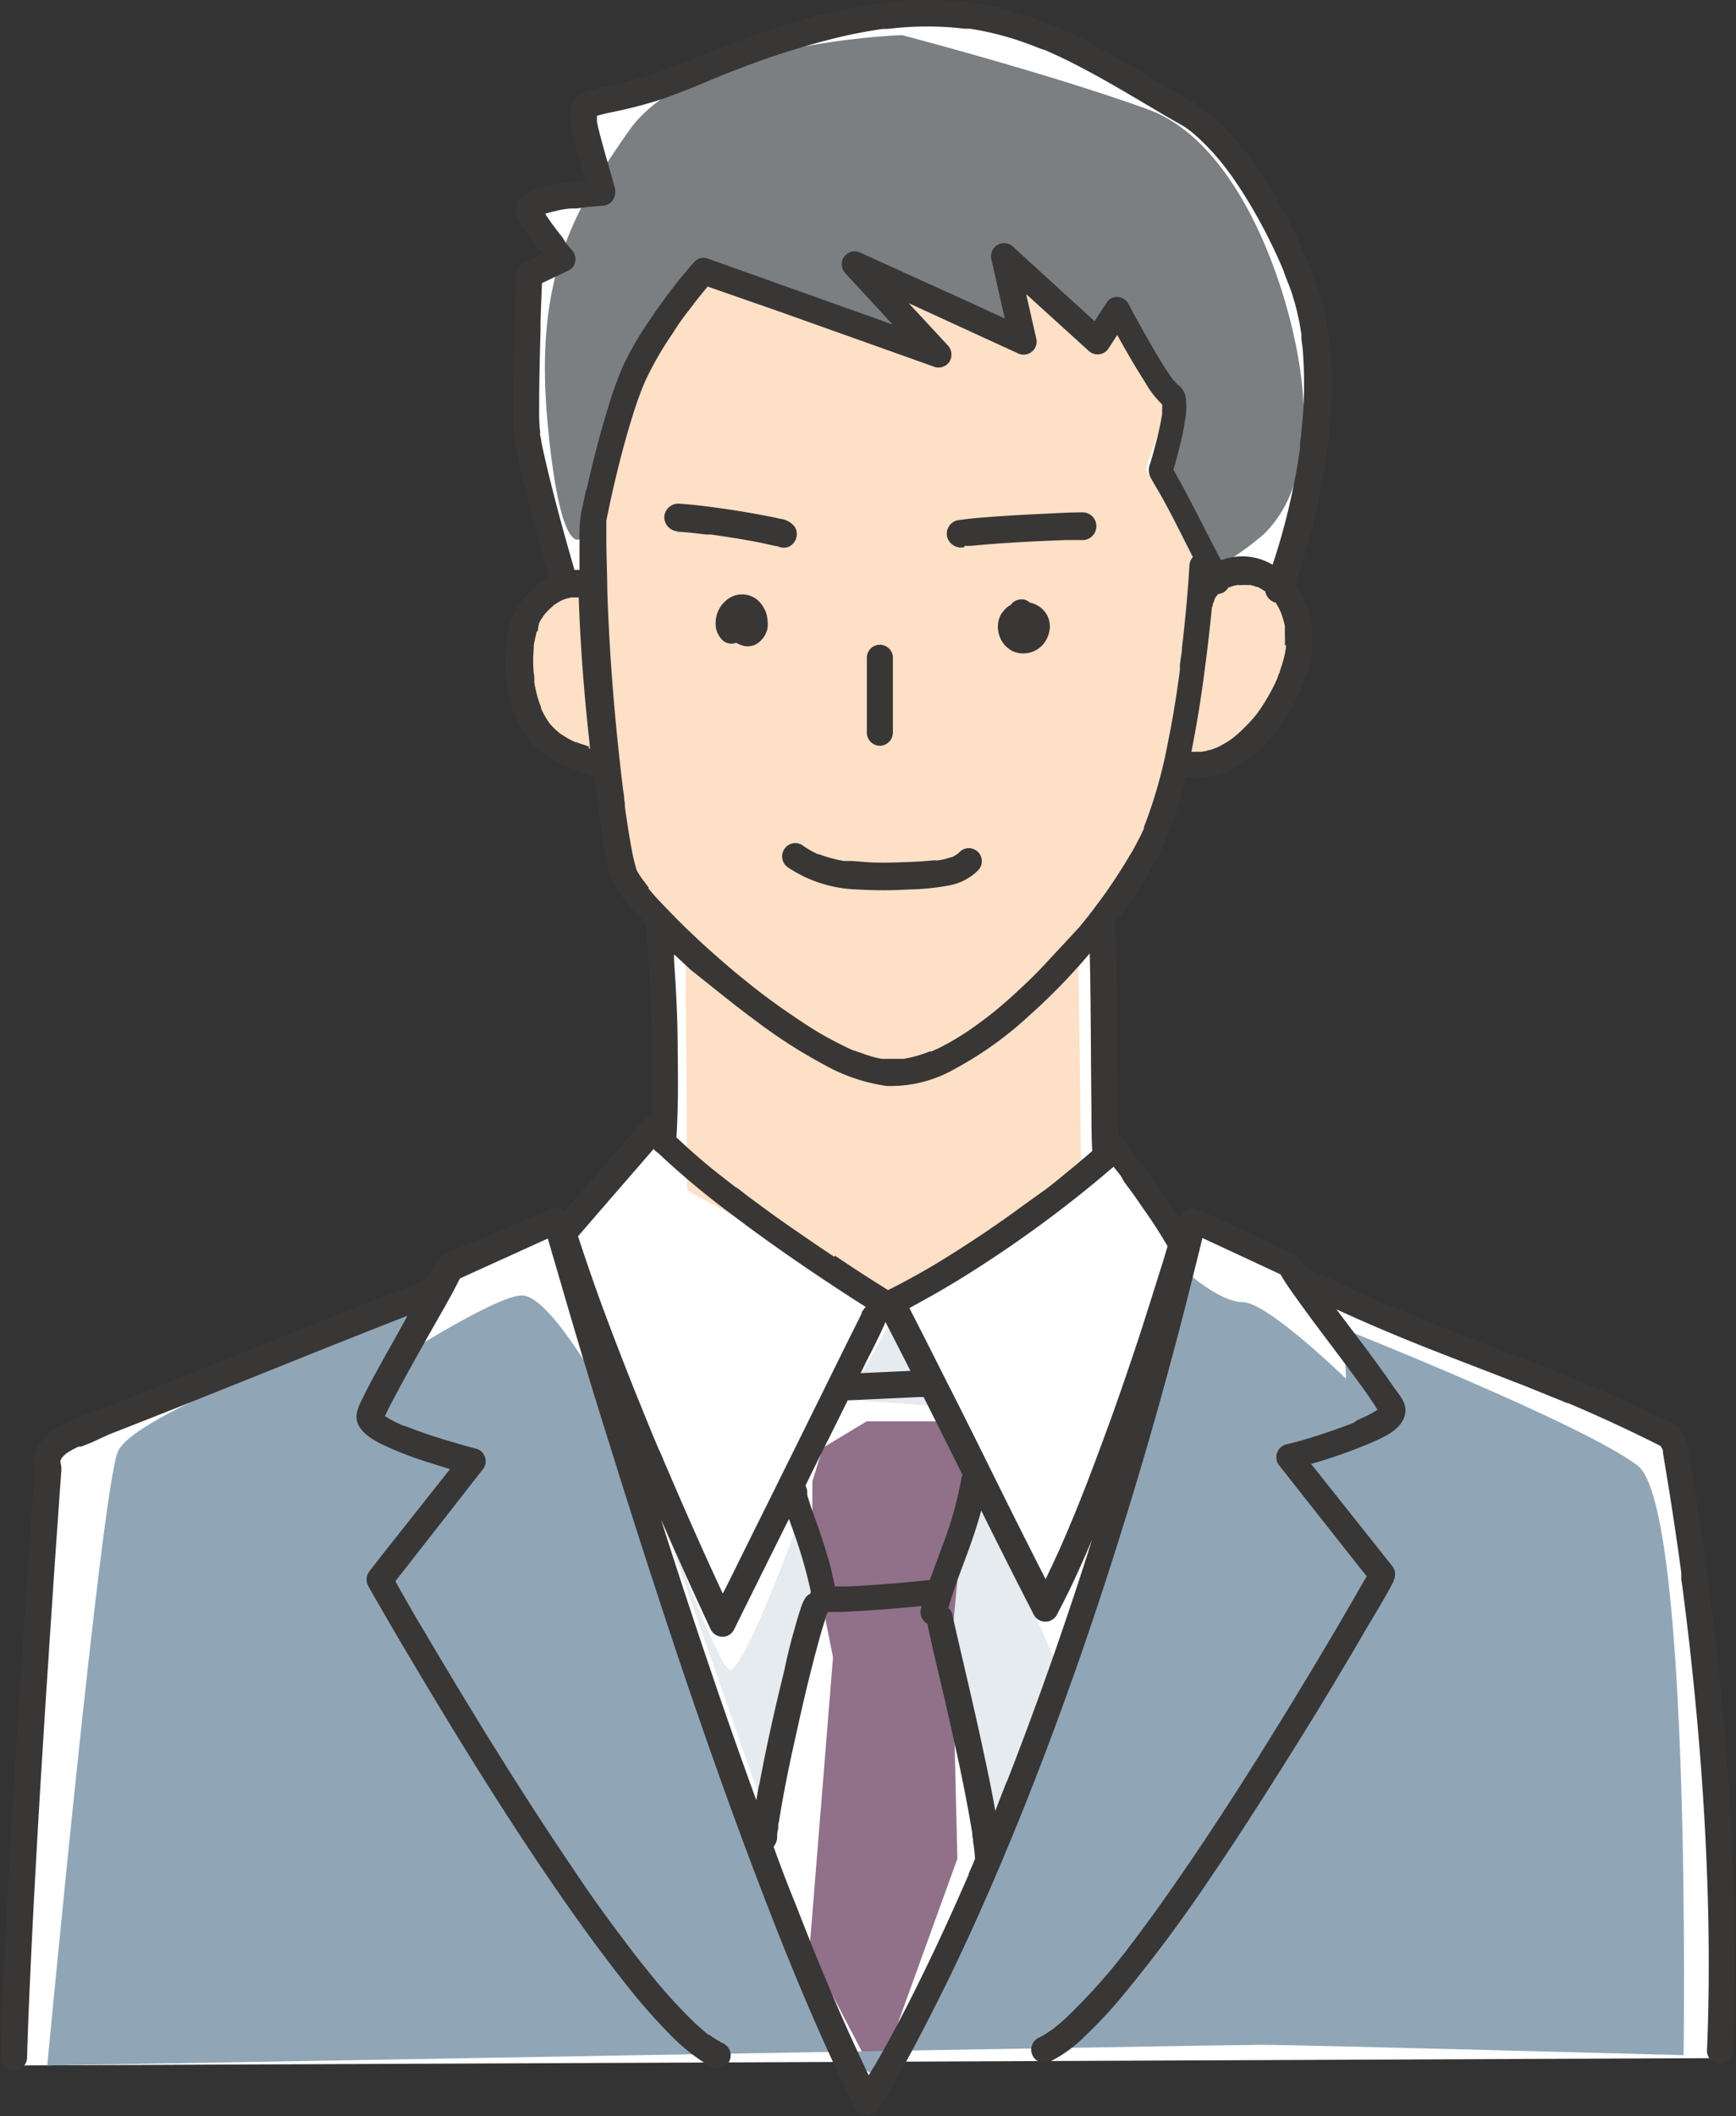
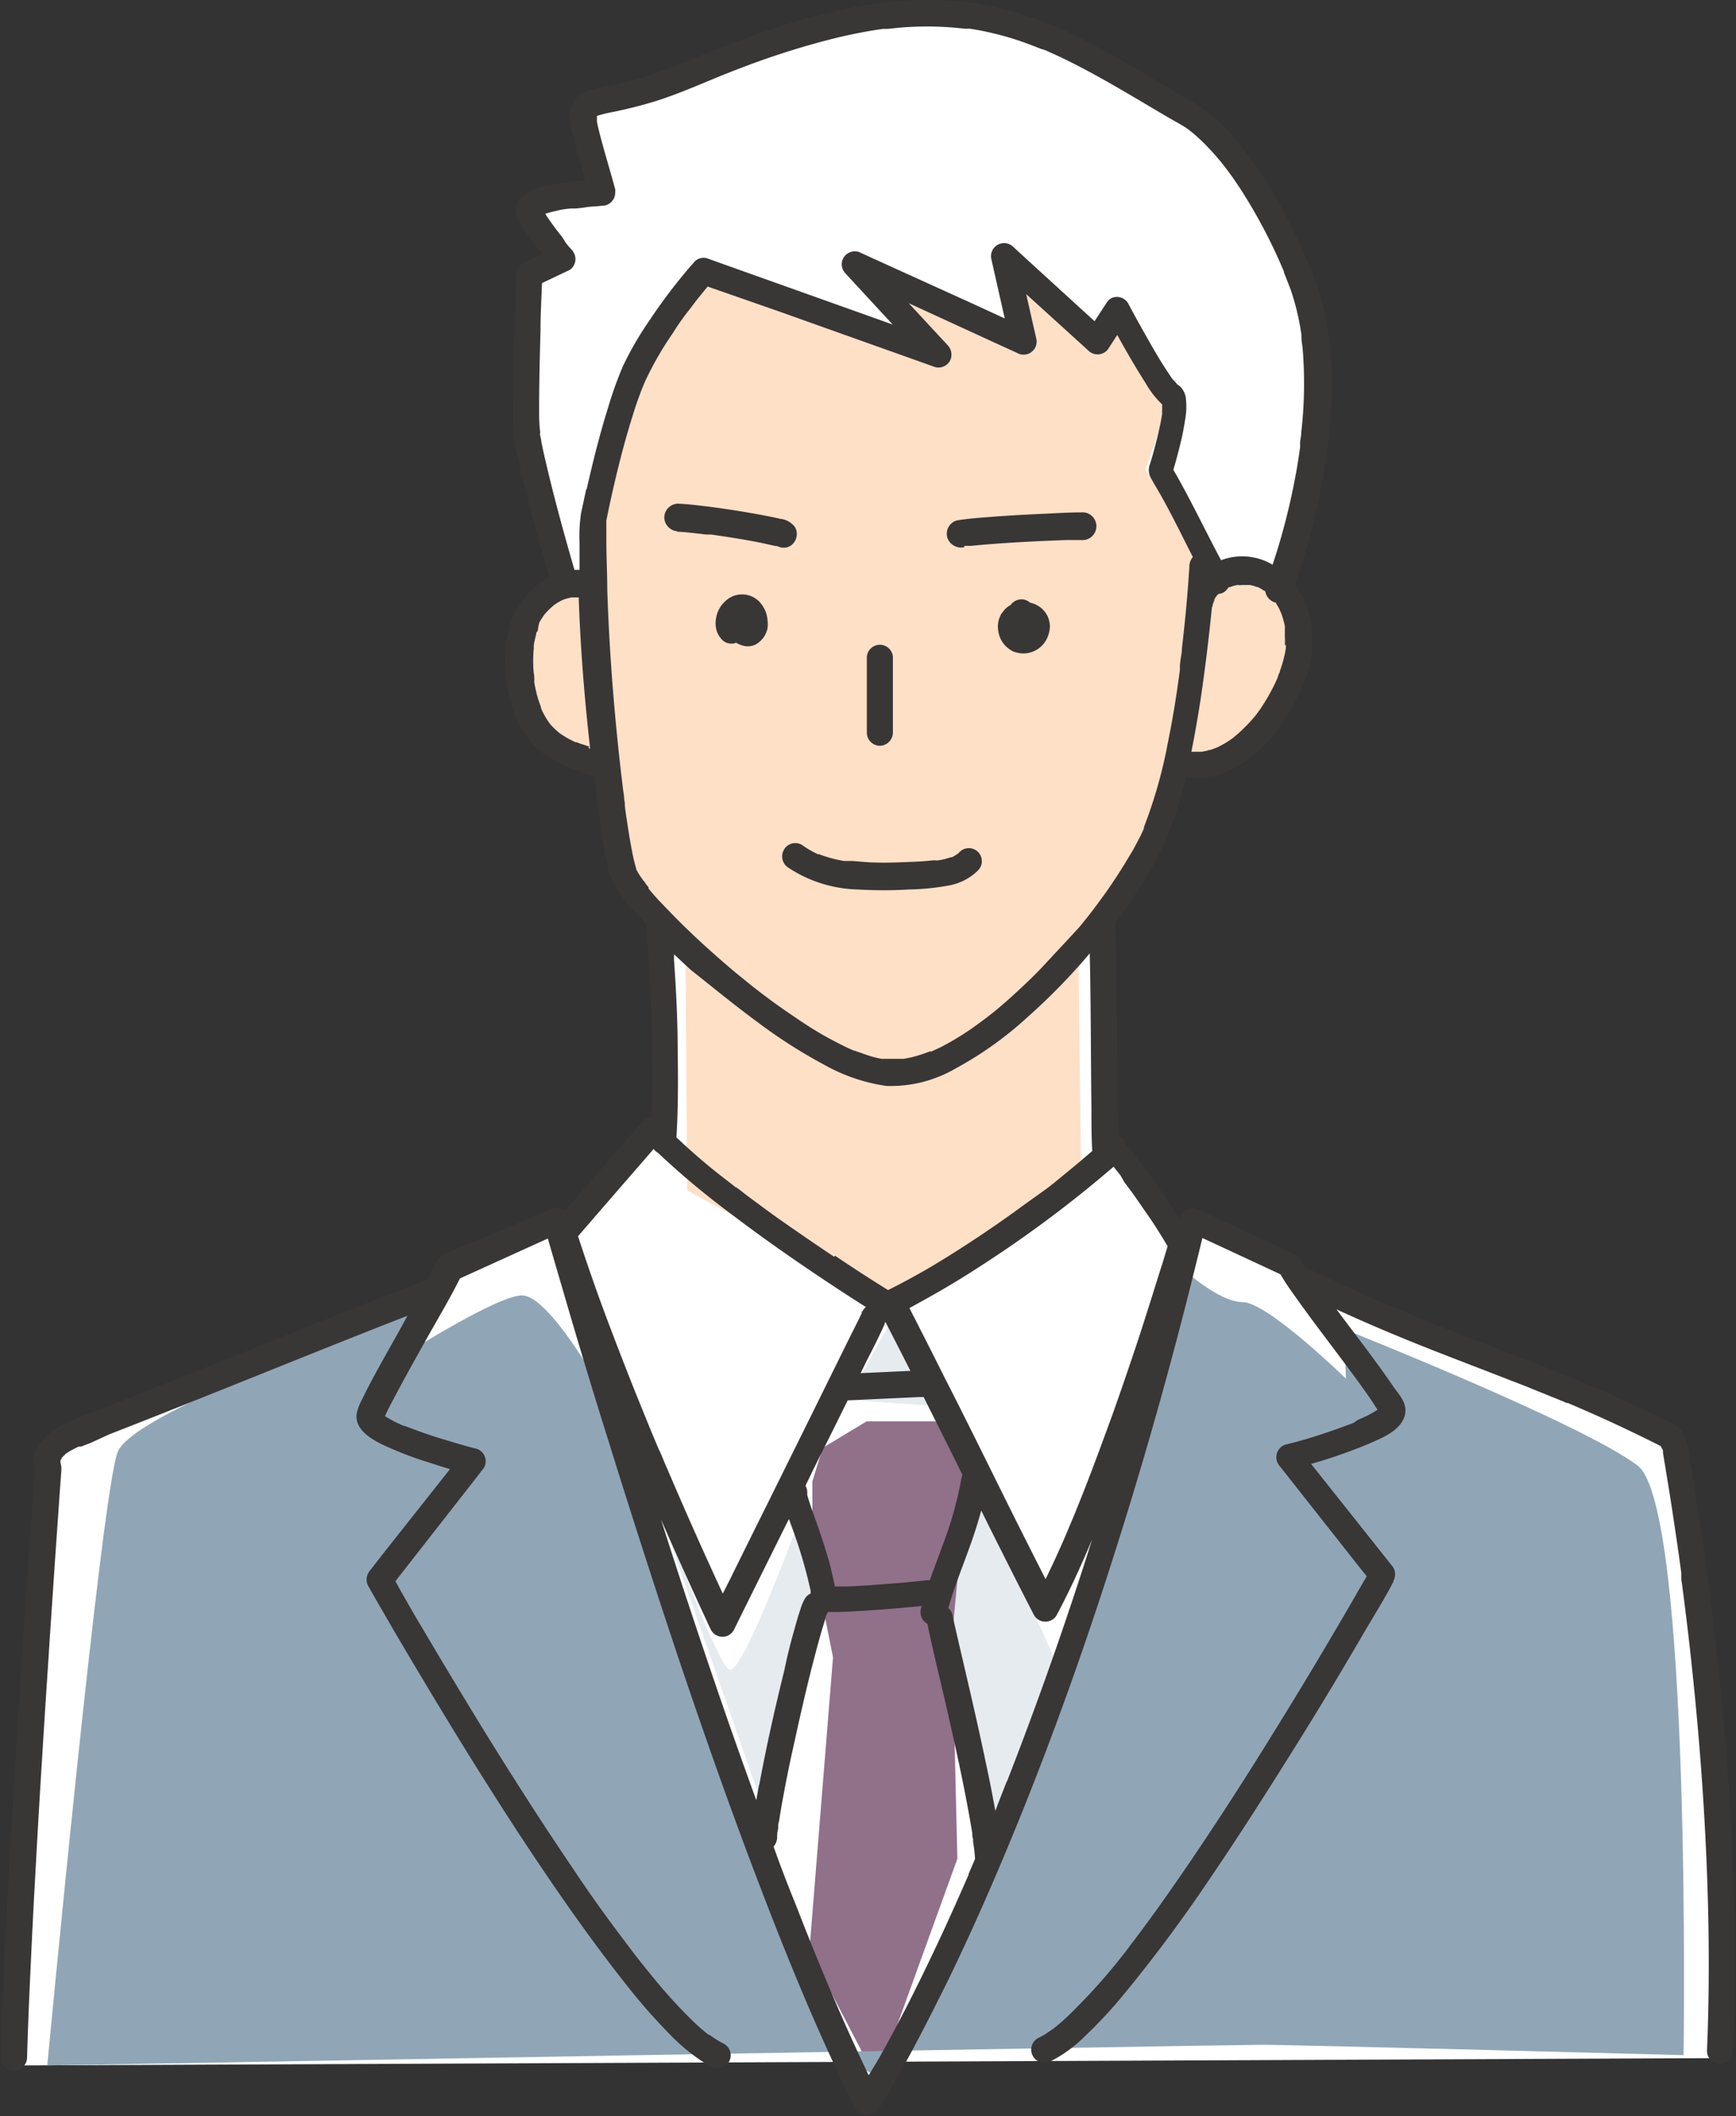
<svg xmlns="http://www.w3.org/2000/svg" viewBox="0 0 151.34 184.4">
  <rect x="0" y="0" width="151.34" height="184.4" fill="#333333" stroke="none" />
  <defs>
    <clipPath id="a" transform="translate(0 -0.01)">
      <rect width="151.31" height="184.39" fill="none" />
    </clipPath>
  </defs>
  <g clip-path="url(#a)">
    <path d="M1,180l148.7-.64s-.94-51.35-3.43-53.22-41.87-19.9-41.87-19.9l-.87,1.92-7.14-8.9V81l6.36-13.69a13.58,13.58,0,0,0,8.85-5.78c3.11-5,.18-11.5.18-11.5L115,33.81S116,19.94,101.92,8.59C92.05.66,79.31-.37,67.34,3.31,62.56,4.78,55,9.06,51.39,8.87c-1.55-.08.37,7.51.37,7.51s-4.67.06-5.19,2C45.93,20.87,48.89,23,48.89,23L46,24.27a129.26,129.26,0,0,0-.27,13.35c.27,6,3.61,13.25,3.61,13.25S43.25,57,45.12,62s7.16,5,7.16,5,1.24,9.34,3.42,11.52a10.12,10.12,0,0,1,2.49,5.6l-1,13.94-8.16,8.53s-4.59,1.65-10.91,4c-.68.25-.89,1.86-1.6,2.13-13.72,5.08-31.1,12.49-31.7,13.9C3.92,128.79,1,180,1,180" transform="translate(0 -0.01)" fill="#fff" />
    <path d="M54.3,37.32s-2.73,7.9-2.73,8.48S50.42,52,50.42,52s-6.61-.43-5.32,5.17,3.74,8.48,5.32,8.92,1.86.92,1.86.92,1.16,10.43,2.16,10.86,5.32,5.46,5.32,5.46l.15,20.41s14.8,8.19,17.1,8.77,17.24-10.06,17.24-10.06L94,81.87s4.45-4,5.6-7,3.13-7.52,3.13-7.52,8.94-2.83,9.8-7.28a29.53,29.53,0,0,0,.72-6.76s-3.45-4-5.32-3.16L106,51,99.86,40.91l2.2-6.26L97.28,28,94.6,29.75l-5.48-4.89-.47,3.38-10.6-2.57,2.33,4L61.85,24.16l-5.13,5.71Z" transform="translate(0 -0.01)" fill="#fee0c6" />
-     <path d="M78.63,3.07s-18.32.59-23.76,8.28S46.62,25,47.75,37s2.92,9.9,2.92,9.9.11-3.61,2.8-10.6a44.18,44.18,0,0,1,7.92-12.59s15.92,5.16,18.18,6.06-2.8-5.59-2.8-5.59l11.89,5.36-1.4-6.41,8.15,6.41,2.45-1.4,4.31,6.29-1.13,5,4.3,10.41a25.38,25.38,0,0,0,4.86-3.3c1.58-1.58,3.84-4.75,3.39-12s-4.91-21.88-13.52-25S78.63,3.07,78.63,3.07" transform="translate(0 -0.01)" fill="#7b7f82" />
    <path d="M92.47,145.75l-6.09-13.53-4-9.24-4.8-7.68-4.8,8.64s-7.57,21.8-9.15,21.58S51.31,114,51.31,114l23.8,68.06,13.25-26.5Z" transform="translate(0 -0.01)" fill="#e5ebef" />
    <path d="M84.38,130.78l-1.7,8.52,3.79,20.64L75.59,183.26l-9.76-22.95,5.3-21.2-1.51-10.22,2.84-7,10.79.76Z" transform="translate(0 -0.01)" fill="#fff" />
    <path d="M75.55,123.87h6.32l2.48,4.51L83,142.59l.46,19.4-7,19.34L70.56,170l2.06-25.57-1.8-9v-6.32l.9-2.93Z" transform="translate(0 -0.01)" fill="#91708a" />
    <path d="M146.77,179.13s.72-47.79-4-51.4-25.61-11.9-25.61-11.9l.18,4.32s-6.85-6.67-9-6.67-5.41-3.06-5.41-3.06-16.59,56.26-20.2,61.67-5.59,9.2-5.59,9.2L73,179.13S56.24,127.91,53.53,123s-6-9.92-7.93-10.1-10.1,5-10.1,5l.54-3.43s-24.35,8.3-25.79,12.09S4.12,180,4.12,180s102.61-1.8,105.86-1.8,36.78.9,36.78.9" transform="translate(0 -0.01)" fill="#90a6b6" />
    <path d="M105.84,52.23a.64.64,0,0,0,0,.07.24.24,0,0,0,0-.08h0M76.7,65a1.16,1.16,0,0,0,1.14-1.13V57.23a1.14,1.14,0,0,0-2.27,0v6.64A1.15,1.15,0,0,0,76.7,65m-10-11.79a2.84,2.84,0,0,0-.44-.7,2.1,2.1,0,0,0-3.06-.08,2.2,2.2,0,0,0-.48.61,2.24,2.24,0,0,0-.28.76,2.48,2.48,0,0,0,0,1.05,2.06,2.06,0,0,0,.52.92,1.14,1.14,0,0,0,.8.33,1,1,0,0,0,.41-.08,2.48,2.48,0,0,0,.44.2A1.53,1.53,0,0,0,66,56.1a2.18,2.18,0,0,0,.66-.69,2.14,2.14,0,0,0,.25-.65,2.8,2.8,0,0,0,0-.71,2.71,2.71,0,0,0-.2-.84M71.33,74.5h0m-3-.42a1.16,1.16,0,0,0,.41,1.55,11.46,11.46,0,0,0,6,1.89,38,38,0,0,0,4.53,0,21,21,0,0,0,3.46-.35,4.8,4.8,0,0,0,2.53-1.31,1.13,1.13,0,0,0-1.6-1.61l-.18.18,0,0,.06,0-.08,0-.09.06-.22.14-.17.08-.07,0-.54.16q-.32.08-.63.12l-.31,0c.4-.07-.07,0-.16,0q-.85.09-1.71.12c-1.45.06-2.9.13-4.35,0l-.88-.07-.43,0-.3,0a10.65,10.65,0,0,1-1.46-.34c-.25-.07-.49-.16-.73-.25l-.11,0h0l-.3-.15a8.28,8.28,0,0,1-1.1-.67,1.14,1.14,0,0,0-1.55.41m15.12.36-.11.07.09-.06h0m16.11-2.26h0l0,.06,0,0M89.8,52.53a1,1,0,0,0-.32-.2.85.85,0,0,0-.44-.09,1.15,1.15,0,0,0-.8.33l-.15.17-.14.08a1.83,1.83,0,0,0-.39.34,1.49,1.49,0,0,0-.15.2l-.09.1a1.68,1.68,0,0,0-.15.3,2,2,0,0,0-.12.34,3.93,3.93,0,0,0-.06.48,2.73,2.73,0,0,0,.05.5,2.35,2.35,0,0,0,.63,1.23,2.75,2.75,0,0,0,.26.22,1.57,1.57,0,0,0,.3.2,2.28,2.28,0,0,0,3-1,2.64,2.64,0,0,0,.29-1A2.07,2.07,0,0,0,91,53.22a2.19,2.19,0,0,0-1.15-.68M5.38,127l0,0,0,0h0M151,160.63c-.3-6.23-.84-12.44-1.57-18.62q-.54-4.65-1.23-9.29c-.22-1.49-.45-3-.7-4.49-.12-.73-.24-1.46-.37-2.2a4.19,4.19,0,0,0-.5-1.24c-.32-.64-1.14-.89-1.75-1.19l-2.13-1c-1.31-.62-2.63-1.21-4-1.79-2.48-1.07-5-2.07-7.5-3s-4.83-1.86-7.23-2.83c-1.37-.55-2.41-1-3.68-1.53s-2.76-1.23-4.13-1.88c-.73-.34-1.46-.7-2.18-1a1.17,1.17,0,0,0-.24-.09c-.08-.12-.15-.24-.22-.36a1.83,1.83,0,0,0-.8-.85l-1.16-.54-6.91-3.21-.16-.07a1.15,1.15,0,0,0-1.57.44.87.87,0,0,0-.1.24l0,.13-.47-.73c-.59-.91-1.2-1.8-1.84-2.68-.81-1.11-1.65-2.21-2.53-3.27L98,99.32a.84.84,0,0,0-.52-.3c-.1-4.74-.08-9.49-.15-14.23,0-1.46-.06-2.92-.11-4.38v0a46.52,46.52,0,0,0,3-4.46,26.85,26.85,0,0,0,2.72-6.52c.15-.55.3-1.11.43-1.67,4.86.62,8.5-4,10.17-8a9.41,9.41,0,0,0,.33-7.09,7.72,7.72,0,0,0-1-1.72c.41-1.07.75-2.17,1.07-3.28a57.72,57.72,0,0,0,1.43-6.25c.84-4.91,1.16-10.09-.09-15a26.1,26.1,0,0,0-1.43-3.94c-.56-1.31-1.17-2.61-1.84-3.87a37.07,37.07,0,0,0-3.64-5.63,15.46,15.46,0,0,0-4.25-4c-2.9-1.64-5.72-3.43-8.68-5A34.07,34.07,0,0,0,86,.45,31.16,31.16,0,0,0,74.35.67a57.38,57.38,0,0,0-7.17,1.91c-1.36.46-2.72.95-4.06,1.47-.75.29-1.5.59-2.24.9l-1.25.52-.19.08-.07,0-.49.2a33.24,33.24,0,0,1-5.14,1.6,13,13,0,0,0-2.88.74,2.21,2.21,0,0,0-1.18,2.2,20.16,20.16,0,0,0,.89,3.76c.16.56.31,1.12.47,1.69a24.19,24.19,0,0,0-3.28.46,3.84,3.84,0,0,0-2.56,1.28c-.71,1.1.33,2.36,1,3.23.35.48.71,1,1.09,1.42L45.55,23A1.12,1.12,0,0,0,45,24c-.13,3.67-.25,7.35-.27,11,0,.78,0,1.57,0,2.35a17,17,0,0,0,.4,2.46c.49,2.27,1.1,4.51,1.7,6.74.35,1.26.7,2.51,1.06,3.76a5.9,5.9,0,0,0-.9.56,7.19,7.19,0,0,0-2.75,4.46,13.11,13.11,0,0,0,.09,5.07,9.22,9.22,0,0,0,2.09,4.41c1.42,1.56,3.46,2.18,5.39,2.85.19,1.65.4,3.3.65,5,.12.82.26,1.64.42,2.45a7.61,7.61,0,0,0,.49,1.67A14.1,14.1,0,0,0,55.85,80l.48.52a1.45,1.45,0,0,0,0,.36s0,0,0,0v0h0l0,.23.06.62c0,.49.09,1,.12,1.46.09,1.21.16,2.43.21,3.64.12,2.82.18,5.65.15,8.48,0,.66,0,1.32,0,2a1,1,0,0,0-.76.33l-3,3.44-3.89,4.48a1,1,0,0,0-1-.26L42,107.93l-3,1.25-.21.09a1.55,1.55,0,0,0-.83.82c-.25.49-.51,1-.77,1.45-4.2,1.61-8.38,3.28-12.55,4.95s-8.55,3.44-12.84,5.12L8.6,122.89a29.44,29.44,0,0,0-3.14,1.27A5.19,5.19,0,0,0,3.34,126a2.77,2.77,0,0,0-.42,1.44,2.42,2.42,0,0,0,.05.47A.88.88,0,0,0,3,128c0,.16,0,.34,0,.49,0,.49-.07,1-.1,1.46l-.36,5.07c-.16,2.42-.33,4.85-.49,7.28q-.28,4.36-.56,8.74-.28,4.65-.56,9.3c-.17,3-.34,6.07-.49,9.11q-.19,4.07-.35,8.13c0,.58,0,1.16,0,1.74a1.14,1.14,0,0,0,1.13,1.13,1.16,1.16,0,0,0,1.14-1.13c.07-2.57.18-5.13.3-7.69q.2-4.42.45-8.84.25-4.63.54-9.25.27-4.44.57-8.9c.16-2.56.34-5.13.51-7.7.13-1.92.27-3.85.4-5.77.07-1,.14-2,.22-3,0-.08,0-.16,0-.24v0a1.85,1.85,0,0,0-.08-.46v-.07l0-.13s0,0,0,0,.08-.11.09-.14l0-.06,0,0,0,0s0,0,0,0l.38-.38,0,0,0,0,.28-.18c.19-.12.39-.22.59-.32a2.06,2.06,0,0,1,.26-.12H7l.07,0,.85-.33L9.53,125c4.27-1.66,8.53-3.37,12.79-5.08s8.46-3.4,12.71-5.06l.49-.19c-1,1.86-2.09,3.71-3.09,5.59-.29.54-.57,1.08-.83,1.63a5,5,0,0,0-.48,1.18c-.3,1.38,1.06,2.24,2.11,2.77a30.79,30.79,0,0,0,4.37,1.68c.54.18,1.08.35,1.63.51l-5.95,7.52-1,1.29a1.2,1.2,0,0,0-.18,1.38c.72,1.27,1.46,2.53,2.19,3.8q2.73,4.65,5.54,9.24c2.37,3.85,4.79,7.67,7.32,11.42s5,7.21,7.7,10.6a50.17,50.17,0,0,0,3.41,3.87,16.9,16.9,0,0,0,3.12,2.6c.2.12.41.24.62.34a1.17,1.17,0,0,0,1.55-.41,1.15,1.15,0,0,0-.4-1.55,8.55,8.55,0,0,1-1.3-.8l-.08,0a.19.19,0,0,0-.07-.06l-.37-.3c-.26-.22-.51-.45-.76-.68a45,45,0,0,1-3.32-3.58c-.6-.73-1.19-1.46-1.77-2.2l-.21-.27h0l-.1-.13-.5-.66-.93-1.24q-2-2.67-3.81-5.4c-2.55-3.75-5-7.58-7.39-11.43q-2.94-4.77-5.78-9.59c-.61-1-1.21-2.08-1.81-3.12-.17-.29-.32-.58-.48-.87L41,129.45l1-1.29a1.15,1.15,0,0,0,0-1.63,1.06,1.06,0,0,0-.47-.27c-1.16-.3-2.31-.65-3.45-1-1-.31-1.89-.65-2.82-1l0,0,0,0h0l-.07,0,0,0-.3-.13-.58-.28c-.16-.09-.32-.17-.48-.27l-.21-.13-.05,0,0,0,0,0,0,0h0l0,0,0,0,0-.06c.07-.15.14-.29.2-.43.18-.36.36-.71.55-1.06,1-1.9,2.06-3.78,3.11-5.65.9-1.6,1.85-3.19,2.66-4.83L47.62,108l.14-.06c.4,1.39.81,2.79,1.22,4.18q2,6.91,4.17,13.79,2.9,9.33,6,18.6c2.24,6.65,4.57,13.27,7.08,19.82,2.29,6,4.7,11.9,7.47,17.66l.9,1.82a1.15,1.15,0,0,0,1.58.39,1.18,1.18,0,0,0,.38-.39c.6-.9,1.13-1.83,1.66-2.76,1.58-2.77,3-5.6,4.43-8.47,2.31-4.76,4.42-9.61,6.4-14.52,2.73-6.78,5.2-13.67,7.45-20.62q4.35-13.42,7.73-27.14c.2-.8.4-1.61.59-2.41l6,2.79.81.38c.28.48.57.93.89,1.38.58.83,1.18,1.65,1.78,2.47,1.36,1.83,2.75,3.64,4.1,5.49.5.69,1,1.38,1.46,2.1l.23.36c-.32.2-.63.39-1,.56l-.61.28-.15.07h0L118,124c-.48.19-1,.37-1.46.54-1.46.51-2.95,1-4.46,1.35a1.16,1.16,0,0,0-.5,1.9l7.1,9,.47.58c-.6,1-1.19,2.07-1.8,3.1q-2.67,4.59-5.46,9.12c-2.35,3.83-4.76,7.63-7.27,11.37q-1.87,2.79-3.82,5.52c-.63.87-1.27,1.74-1.92,2.6l-.42.55-.1.14h0l-.25.33-.9,1.13A50.45,50.45,0,0,1,93.8,175c-.48.49-1,1-1.51,1.42l-.37.3a.17.17,0,0,0-.06.06l-.1.06-.66.45c-.21.12-.41.23-.62.33a1.13,1.13,0,1,0,1.14,2,11.79,11.79,0,0,0,2.95-2.16,40.19,40.19,0,0,0,3.33-3.57q4.08-4.95,7.66-10.3c2.56-3.76,5-7.6,7.42-11.47q3-4.8,5.82-9.65c.9-1.54,1.86-3.06,2.68-4.64l0-.07a1.18,1.18,0,0,0-.18-1.37l-7-8.81a45.25,45.25,0,0,0,5.06-1.77c1-.45,2.48-1,3-2.16s-.31-2-.85-2.75c-1.58-2.32-3.32-4.54-5-6.79,3.13,1.44,6.31,2.76,9.52,4,1.92.75,3.85,1.48,5.78,2.24,1,.37,1.93.76,2.9,1.15l1.53.62.34.15.09,0,.15.06.75.32q3.66,1.58,7.2,3.37l.09.17a2.12,2.12,0,0,1,.11.21c0-.07,0,0,0,.08l0,.11.42,2.56c.29,1.75.55,3.51.81,5.27.13.88.25,1.77.37,2.65,0,0,0,.15,0,.18l0,.31c0,.2.06.4.08.61l.18,1.4c.23,1.82.45,3.65.64,5.47.78,7.25,1.29,14.54,1.45,21.83.08,3.95.06,7.91-.11,11.86a1.14,1.14,0,0,0,1.13,1.13,1.16,1.16,0,0,0,1.14-1.13c.25-6,.18-12.1-.12-18.15M33.31,123.57s0,0,0,0c0,.31,0,.12,0,0m71.48-58.08h0m1.24-.35h0m6.07-8.94s0,.25,0,.28l-.06.36a10.83,10.83,0,0,1-.45,1.6c0,.13-.09.26-.14.38s0,.13-.07.19v0l0,.05c-.12.28-.25.56-.39.83-.24.48-.51.95-.79,1.4-.13.2-.25.4-.39.59l-.2.28-.17.22a12.34,12.34,0,0,1-1,1.08,7.41,7.41,0,0,1-.58.54l-.33.28h0l-.13.1a8.42,8.42,0,0,1-1.33.78l-.22.08a3.59,3.59,0,0,1-.35.12c-.12,0-.24.07-.36.09l-.38.07-.16,0h-.38l-.36,0c.3-1.48.56-3,.79-4.47.4-2.68.73-5.38,1-8.09a.86.86,0,0,0,.07-.21c0-.14.11-.29.15-.44,0,.07-.06.06,0,0l0,0s0,0,0,0v0l0-.07a2.29,2.29,0,0,1,.18-.29l0,0c.06-.06.11-.13.18-.19v0a1,1,0,0,0,.46-.14,1.18,1.18,0,0,0,.4-.43l.08,0,.15-.06a3.53,3.53,0,0,1,.56-.14l.06,0a1.3,1.3,0,0,0,.34,0h.29l.27,0H109l.31.08.27.09h0l.06,0a4.36,4.36,0,0,1,.59.35l.07,0,0,0h0a1.22,1.22,0,0,0,.85,1h.08a.21.21,0,0,1,0,.06,5.11,5.11,0,0,1,.34.6,1.47,1.47,0,0,0,.1.22l.07.19c.08.23.14.45.2.68s.05.21.07.32,0,.09,0,.14c0,.24,0,.49,0,.73a7,7,0,0,1,0,.8M108,50.78h0m.79,0h0M46.41,59a1,1,0,0,1,0,.11s0-.07,0-.11m5,6.09-.57-.2a2.79,2.79,0,0,1-.55-.2s.17.07,0,0l-.12,0-.26-.13a6.19,6.19,0,0,1-.57-.3l-.49-.31-.15-.12,0,0,0,0-.17-.15a5.76,5.76,0,0,1-.6-.61l-.06-.09-.12-.17c-.1-.15-.19-.3-.28-.46s-.16-.3-.23-.45l-.08-.18,0-.1a10.11,10.11,0,0,1-.35-1.06c-.09-.36-.17-.71-.23-1.07a2,2,0,0,1,0-.24,0,0,0,0,0,0,0v0c0-.2,0-.39-.05-.58a11.66,11.66,0,0,1,0-2.13.78.78,0,0,0,0-.16s0-.08,0-.11a3.89,3.89,0,0,1,.09-.47,4.37,4.37,0,0,1,.12-.49c0-.09,0-.18.09-.27s.05-.11.07-.18,0,0,0,0l0,0h0l0-.07L47,54.3a3.3,3.3,0,0,1,.31-.51,1.37,1.37,0,0,1,.13-.2l0,0h0c.13-.15.25-.29.39-.43s.3-.27.45-.41h0l0,0,.25-.17a5.29,5.29,0,0,1,.52-.29l0,0s-.09,0,0,0h0l0,0,0,0,.22-.08c.19-.06.38-.1.57-.14h.61c.15,4.4.5,8.8,1,13.18v0l-.18-.06M48.22,52.77a.18.18,0,0,1,.08-.06l-.08.06M51.1,42.66l-.45,2.1a13.27,13.27,0,0,0-.13,2.44c0,.82,0,1.65,0,2.47h-.44c-.93-3.21-1.82-6.44-2.57-9.7-.12-.49-.22-1-.32-1.47,0-.19-.07-.37-.1-.55s0-.18,0-.27a.13.13,0,0,0,0-.06C47,37,47,36.3,47,35.64c0-2.28.06-4.56.12-6.84,0-1.37.08-2.75.13-4.12l2.42-1.15A1.14,1.14,0,0,0,50,22a.8.8,0,0,0-.15-.21c-.17-.19-.34-.38-.5-.58L49,20.65c-.1-.12-.2-.24-.29-.37l-.1-.12-.08-.1h0c-.34-.46-.69-.93-1-1.42.29-.09.58-.17.87-.23a7,7,0,0,1,1.37-.23c-.4,0,0,0,.13,0l.31,0,.7-.08C51.42,18,52,18,52.5,17.94a1.14,1.14,0,0,0,1.13-1.17,1.24,1.24,0,0,0,0-.27c-.46-1.72-1-3.43-1.43-5.16-.06-.25-.12-.49-.16-.74a1.85,1.85,0,0,1,0-.23s0,0,0-.08,0-.12,0-.18a11,11,0,0,1,1.13-.29,39.52,39.52,0,0,0,4-1c2.54-.81,4.8-1.9,7.3-2.84a70.29,70.29,0,0,1,7.65-2.47q1.6-.42,3.24-.72c.53-.1,1.07-.18,1.6-.26H77l.36,0,.76-.08a27.84,27.84,0,0,1,5.4,0l.58.06c.08,0,.49.08.1,0l.33,0c.4.06.8.13,1.19.21.79.16,1.58.36,2.35.59s1.51.5,2.25.79l.52.2c.07,0,.44.17.09,0l.3.13,1.1.5c3.25,1.54,6.32,3.44,9.42,5.26.57.33,1.16.64,1.71,1l.17.13a.79.79,0,0,1,.15.12l-.13-.11c.16.13.32.25.48.39a16.85,16.85,0,0,1,1.22,1.17,21.45,21.45,0,0,1,1.46,1.7l0,0,0,0,.18.24.45.61c.28.41.56.82.83,1.24a46.33,46.33,0,0,1,3.66,7l0,.08.1.24.21.54c.11.27.22.55.32.84q.27.81.48,1.65c.14.59.27,1.19.36,1.79l.06.39a.29.29,0,0,0,0,.09.68.68,0,0,0,0,.14c0,.32.07.63.1.94a37.1,37.1,0,0,1-.12,7.3c0,.28-.06.56-.1.83l0,.24V39l-.06.41c-.08.56-.17,1.13-.27,1.69-.2,1.09-.42,2.17-.68,3.25-.39,1.64-.85,3.27-1.39,4.87a5.18,5.18,0,0,0-4.49-.39c-1.4-2.62-2.67-5.31-4.16-7.88.21-.71.41-1.43.58-2.15a20.5,20.5,0,0,0,.42-2.07,6.44,6.44,0,0,0,.08-2.1,1.78,1.78,0,0,0-.44-.89,1.83,1.83,0,0,0-.31-.24,2.41,2.41,0,0,0-.37-.41l-.07-.1c-.09-.12-.18-.25-.26-.38-.8-1.18-1.5-2.42-2.2-3.66-.47-.84-.94-1.68-1.39-2.54A1.14,1.14,0,0,0,96.87,26a1.18,1.18,0,0,0-.39.38L95.42,28l-6.09-5.56-1-.92a1.14,1.14,0,0,0-1.9,1.1l1.16,5.14-2.78-1.28L76.9,22.89l-1.82-.83a1.14,1.14,0,0,0-1.46.29,1.13,1.13,0,0,0,.09,1.49l4.11,4.45-2.66-.95-11-3.92-2.52-.9a1.09,1.09,0,0,0-1.1.3,47.4,47.4,0,0,0-3.92,5.11,28.82,28.82,0,0,0-2.32,4A33.34,33.34,0,0,0,53,35.57c-.73,2.33-1.32,4.7-1.86,7.09m51.3-9.53,0,0c.08,0,.17.22,0,0M56.55,77.35l-.3-.38,0,0c0-.08-.11-.15-.16-.22-.17-.23-.32-.46-.47-.7l-.16-.29,0-.07a14.57,14.57,0,0,1-.35-1.45c-.16-.83-.3-1.65-.42-2.48-.08-.52-.16-1-.22-1.57l0-.18-.06-.41c0-.31-.08-.62-.11-.93-.7-5.73-1.17-11.49-1.36-17.26,0-1.43-.08-2.86-.08-4.3,0-.34,0-.69,0-1,0-.16,0-.33,0-.49v0a2.21,2.21,0,0,1,0-.25c.37-1.85.79-3.68,1.26-5.51.32-1.24.67-2.48,1.06-3.71.18-.59.38-1.18.6-1.76.09-.26.19-.51.3-.77l.06-.15h0c.06-.14.12-.28.19-.42a28.39,28.39,0,0,1,2.32-4Q59.3,28,60,27.12l.34-.44.14-.19,0,0h0c.18-.24.36-.47.55-.7l.66-.81L68,27.18,79,31.1l2.52.9a1.15,1.15,0,0,0,1.28-.52,1.18,1.18,0,0,0-.18-1.38l-3.4-3.67,7.62,3.5,1.82.83a1.14,1.14,0,0,0,1.56-.41,1.15,1.15,0,0,0,.11-.87l-.87-3.84,4.41,4,1,.91a1.14,1.14,0,0,0,1.63,0,.75.75,0,0,0,.15-.2l.75-1.15c.33.6.66,1.19,1,1.77.48.84,1,1.68,1.51,2.49a7.92,7.92,0,0,0,1.33,1.72l.07.06v0a5.44,5.44,0,0,1,0,.57l0,.3v0a.43.43,0,0,0,0,0l-.12.68c-.1.49-.21,1-.33,1.46-.18.72-.37,1.44-.59,2.15a1.44,1.44,0,0,0,0,1.15c.35.67.77,1.31,1.14,2,.91,1.65,1.73,3.34,2.58,5a1.24,1.24,0,0,0-.3.75c-.14,2.4-.37,4.79-.65,7.18,0,.33-.07.66-.12,1l-.06.5c0,.1,0,.2,0,.3l0,.13q-.14,1.05-.3,2.1-.32,2.13-.75,4.23a41.16,41.16,0,0,1-2.08,7.33v0l0-.06,0,.06,0,.06,0,.05a3.49,3.49,0,0,1-.15.34c-.1.23-.22.46-.34.68-.25.49-.52,1-.81,1.45-.62,1.06-1.3,2.09-2,3.1-.39.54-.78,1.07-1.18,1.6l0,0v0l-.15.19-.3.39-.68.84C93,82,92,83.05,91.07,84.06s-2,2-3,2.91c-.51.45-1,.88-1.54,1.31l-.37.29-.09.07-.13.1-.77.57a24.19,24.19,0,0,1-3,1.87q-.37.19-.75.36l-.18.08s-.26.1-.08,0l-.07,0-.21.08a12,12,0,0,1-1.44.45l-.66.13h-.09l-.38,0c-.34,0-.68,0-1,0H77.1l-.27,0-.61-.14c-.41-.11-.82-.25-1.22-.4-.14-.05-.32-.1-.47-.17a.26.26,0,0,0-.09,0l-.15-.07-.38-.17c-.46-.22-.91-.45-1.36-.69-1-.52-1.91-1.09-2.82-1.7s-1.92-1.3-2.85-2l-.68-.51,0,0h0l0,0,0,0,0,0-.1-.08L65.65,86l-1.4-1.13c-1.72-1.44-3.4-2.94-5-4.53-.67-.67-1.32-1.35-1.94-2-.27-.3-.53-.6-.78-.91m16.27,60.86c-.2-.84-.36-1.68-.61-2.51s-.53-1.72-.82-2.56-.53-1.46-.77-2.19c-.08-.26-.17-.52-.23-.78,0,0,0,0,0-.07v0a1.2,1.2,0,0,0-.15-.7q1-2.09,2.06-4.17l1.62-3.27,6.29-.29h.33c.66,1.32,1.33,2.65,2,4,.47.93.93,1.86,1.39,2.8a1.14,1.14,0,0,0-.09.26,32.17,32.17,0,0,1-1.7,6c-.35,1-.72,1.93-1.06,2.9l-.16,0-1,.1c-.7.07-1.4.14-2.1.19-1.31.11-2.63.2-3.94.26l-1.07,0m.12.49a.13.13,0,0,0,0-.06s0,.05,0,.06m2.12-19.08.52-1.07c.52-1,1.06-2.07,1.53-3.12a1.66,1.66,0,0,0,.1-.29c.74,1.43,1.46,2.85,2.19,4.28l-4.34.2m-2.31-10.14q-2.51-1.68-5-3.43c-.89-.64-1.77-1.29-2.64-1.94l-.64-.5-.16-.11-.08-.07-.06,0-.21-.17-1.29-1c-1.26-1-2.5-2.07-3.67-3.19.15-2.46.15-4.94.11-7.42,0-2.68-.13-5.36-.32-8,0-.18,0-.35,0-.53l1.44,1.34C62.08,86,64,87.58,66,89.05a44.17,44.17,0,0,0,5.77,3.7,15.57,15.57,0,0,0,5.5,1.89,11.2,11.2,0,0,0,6-1.5,31.39,31.39,0,0,0,6.39-4.57A54,54,0,0,0,95,83.09c.11,4.52.09,9,.15,13.56,0,1.22,0,2.44.07,3.66-.76.66-1.53,1.31-2.31,1.94L92,103l-.38.3-.23.18-.17.13L89.28,105q-3.89,2.86-8,5.33c-1.26.74-2.55,1.45-3.86,2.1q-2.34-1.45-4.63-3m-15.31,17-.69-1.64-1.38-3.4c-.9-2.25-1.77-4.5-2.62-6.77s-1.64-4.57-2.4-6.88l2.18-2.52,4.2-4.84.21-.25a1.3,1.3,0,0,0,.39.35,71.23,71.23,0,0,0,6.41,5.35c2.63,2,5.33,3.89,8.08,5.72,1.2.8,2.41,1.59,3.63,2.36a.48.48,0,0,0-.11.09,1.25,1.25,0,0,0-.33.82v0a1,1,0,0,1,.09-.41l0,0-.27.56-1,2-3.15,6.38-3.8,7.67q-1.66,3.33-3.3,6.66l-.61,1.2q-2.51-5.41-4.85-10.9c-.12-.27-.24-.54-.35-.82l-.18-.43-.05-.1-.08-.21m8.67,29.12-.24,1.34q-1.95-5.35-3.79-10.76-2.33-6.83-4.52-13.71,1.81,4.13,3.7,8.22c.23.48.45,1,.68,1.45a1.15,1.15,0,0,0,1.57.4,1.24,1.24,0,0,0,.39-.4l1.33-2.69,3.2-6.44.29-.57.25.7a41.23,41.23,0,0,1,1.64,5.56c0,.08,0,.15,0,.23a1.09,1.09,0,0,0-.5.45,3.82,3.82,0,0,0-.39.93c-.15.43-.28.86-.4,1.3-.38,1.32-.73,2.66-1,4-.82,3.31-1.57,6.64-2.19,10m18.28,7.76c-1,2.28-2,4.53-3.07,6.77-1.46,3.08-3,6.13-4.67,9.11-.32.56-.66,1.11-1,1.66-2.4-5-4.4-9.82-6.41-15q-1-2.44-1.88-4.92a1.36,1.36,0,0,0,.31-.75c0-.26,0-.53.09-.79v0l0-.15c0-.16,0-.33.07-.5.11-.69.22-1.38.35-2.06.3-1.64.63-3.26,1-4.88.67-3.08,1.38-6.15,2.23-9.18.14-.53.3-1,.47-1.57,0-.16.11-.32.16-.47l.06-.1s0,0,0,0h.09c.35,0,.7,0,1,0,1.31-.05,2.62-.14,3.94-.24,1-.08,2.09-.17,3.13-.28l-.06.24a1.17,1.17,0,0,0,.57,1.31c.47,2.33,1.06,4.64,1.6,7,.76,3.34,1.52,6.7,2.11,10.08.07.38.13.76.2,1.15,0,.17,0,.35.07.52l0,.18a.13.13,0,0,0,0,.06A13.14,13.14,0,0,1,85,162c-.19.45-.38.9-.58,1.35m3.35-8.11c-.34.86-.68,1.72-1,2.58-.24-1.36-.51-2.72-.8-4.07-.69-3.29-1.45-6.57-2.22-9.85-.24-1.06-.5-2.12-.72-3.19a1,1,0,0,0-.36-.56c.46-1.64,1.09-3.23,1.68-4.83.44-1.21.86-2.43,1.19-3.68.61,1.23,1.22,2.46,1.84,3.68.91,1.82,1.84,3.64,2.77,5.45a1.14,1.14,0,0,0,1.57.39,1,1,0,0,0,.39-.39c1.15-2.15,2.16-4.37,3.1-6.61q-3.36,10.67-7.42,21.08m13.5-45q-.86,2.76-1.74,5.51-1.24,3.8-2.58,7.56c-1,2.74-2,5.47-3.1,8.17-.13.34-.27.67-.41,1l-.21.49,0,0-.1.25c-.27.64-.55,1.29-.84,1.93-.37.82-.76,1.65-1.16,2.47-1.3-2.56-2.6-5.13-3.87-7.7-1.65-3.33-3.29-6.66-5-10q-1.5-3-3-5.92l1.32-.73c1.93-1.06,3.8-2.21,5.63-3.42a104.23,104.23,0,0,0,10.65-8l.2-.17.5.63h0l.13.17L98,103l.68.91c.51.71,1,1.44,1.51,2.17s1.09,1.67,1.6,2.53l-.51,1.69m19.06,12.44h0c0-.1,0-.06,0,0M145,126.48a.09.09,0,0,1,0,.06l0-.06M75.16,114.27l-.06.14,0-.1,0,0m-40,9.94-.08,0,.08,0h0m-1.73-.9h0m25.61-77c.66,0,1.32.1,2,.17l.57.07.24,0H62l1.15.17c1.3.2,2.59.41,3.87.7l.62.14.13,0a1.16,1.16,0,0,0,1.1,0,1.23,1.23,0,0,0,.44-1.65,1.84,1.84,0,0,0-1.3-.73c-.53-.13-1.07-.23-1.6-.33-1.62-.3-3.25-.56-4.88-.76-.8-.1-1.61-.19-2.41-.23a1.22,1.22,0,0,0-1.21,1.21,1.24,1.24,0,0,0,1.2,1.2m8.53,1.26h0a.71.71,0,0,1-.14-.1l.15.11m16.41,0,.13,0,.43,0,1.06-.1c.83-.07,1.67-.13,2.5-.18,1.59-.1,3.18-.17,4.76-.23.44,0,.88,0,1.32,0a1.21,1.21,0,1,0,0-2.41h0c-1.08,0-2.16.07-3.23.12-1.71.08-3.43.17-5.13.31-.83.06-1.66.14-2.48.27a1.21,1.21,0,0,0-.84,1.48,1.26,1.26,0,0,0,1.49.85m-37.2,7.1a.11.11,0,0,1,0,.08.1.1,0,0,0,0-.09h0m2.38-2.43h0l0,0h0" transform="translate(0 -0.01)" fill="#393636" />
  </g>
</svg>